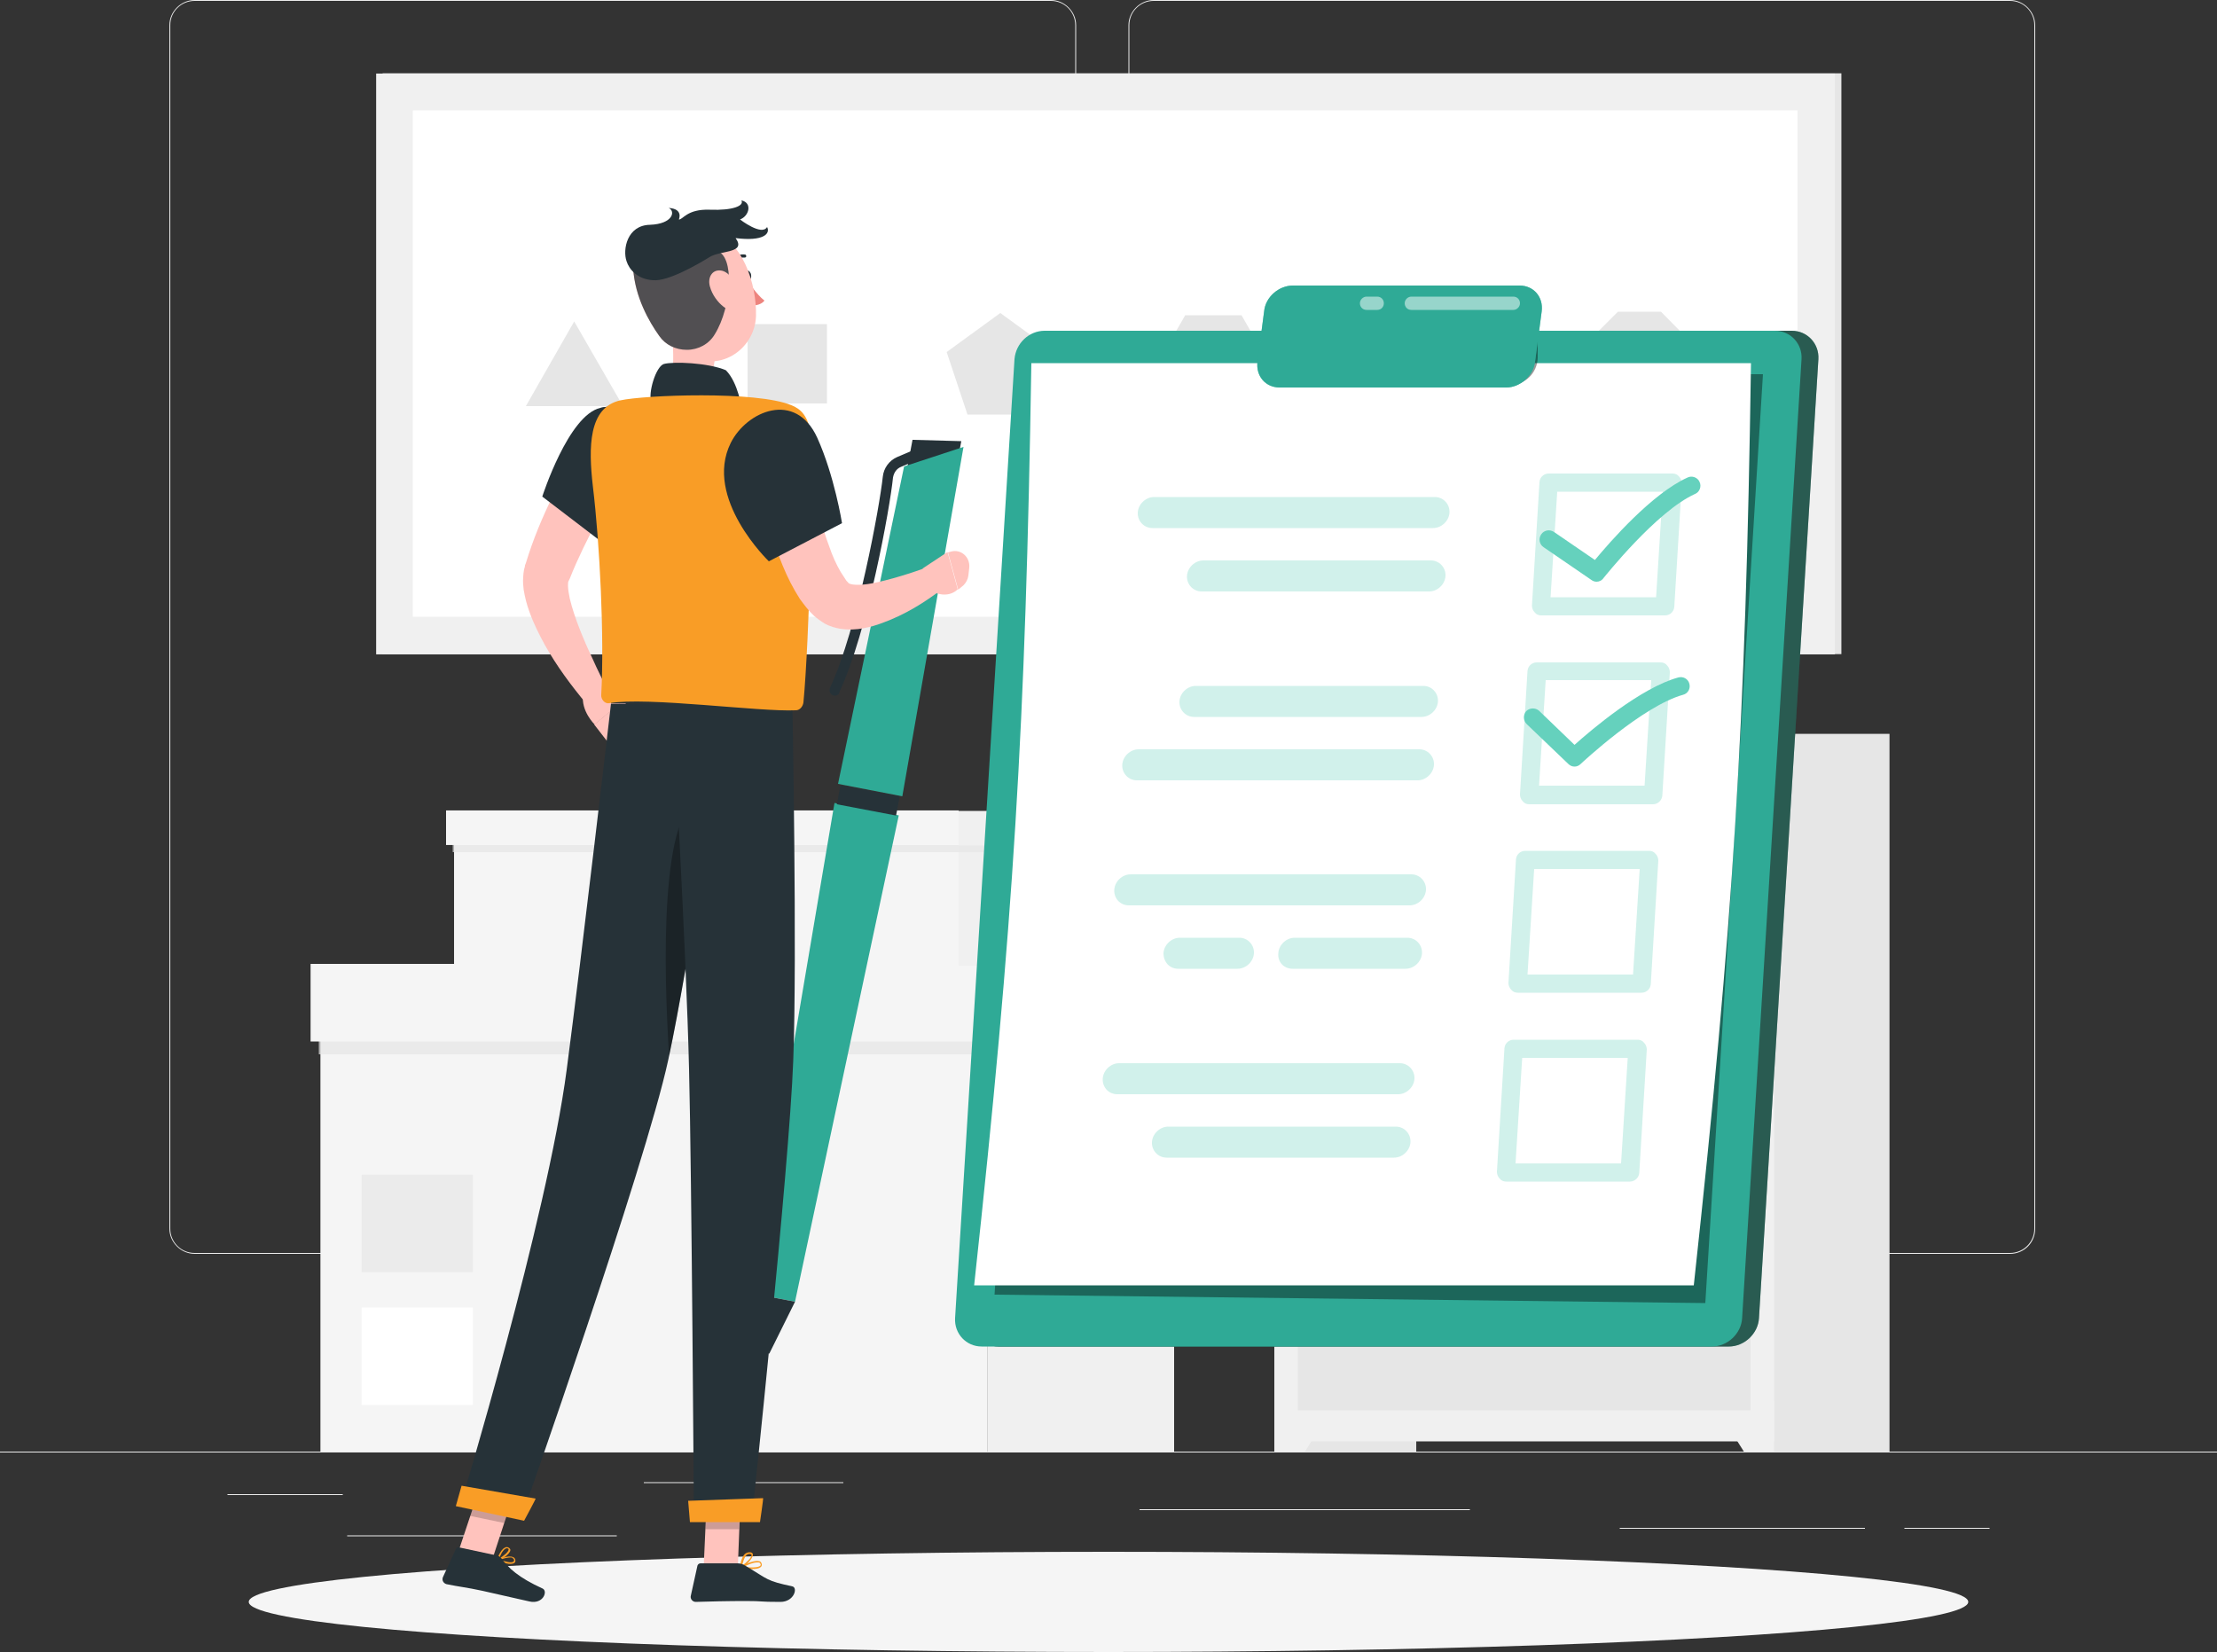
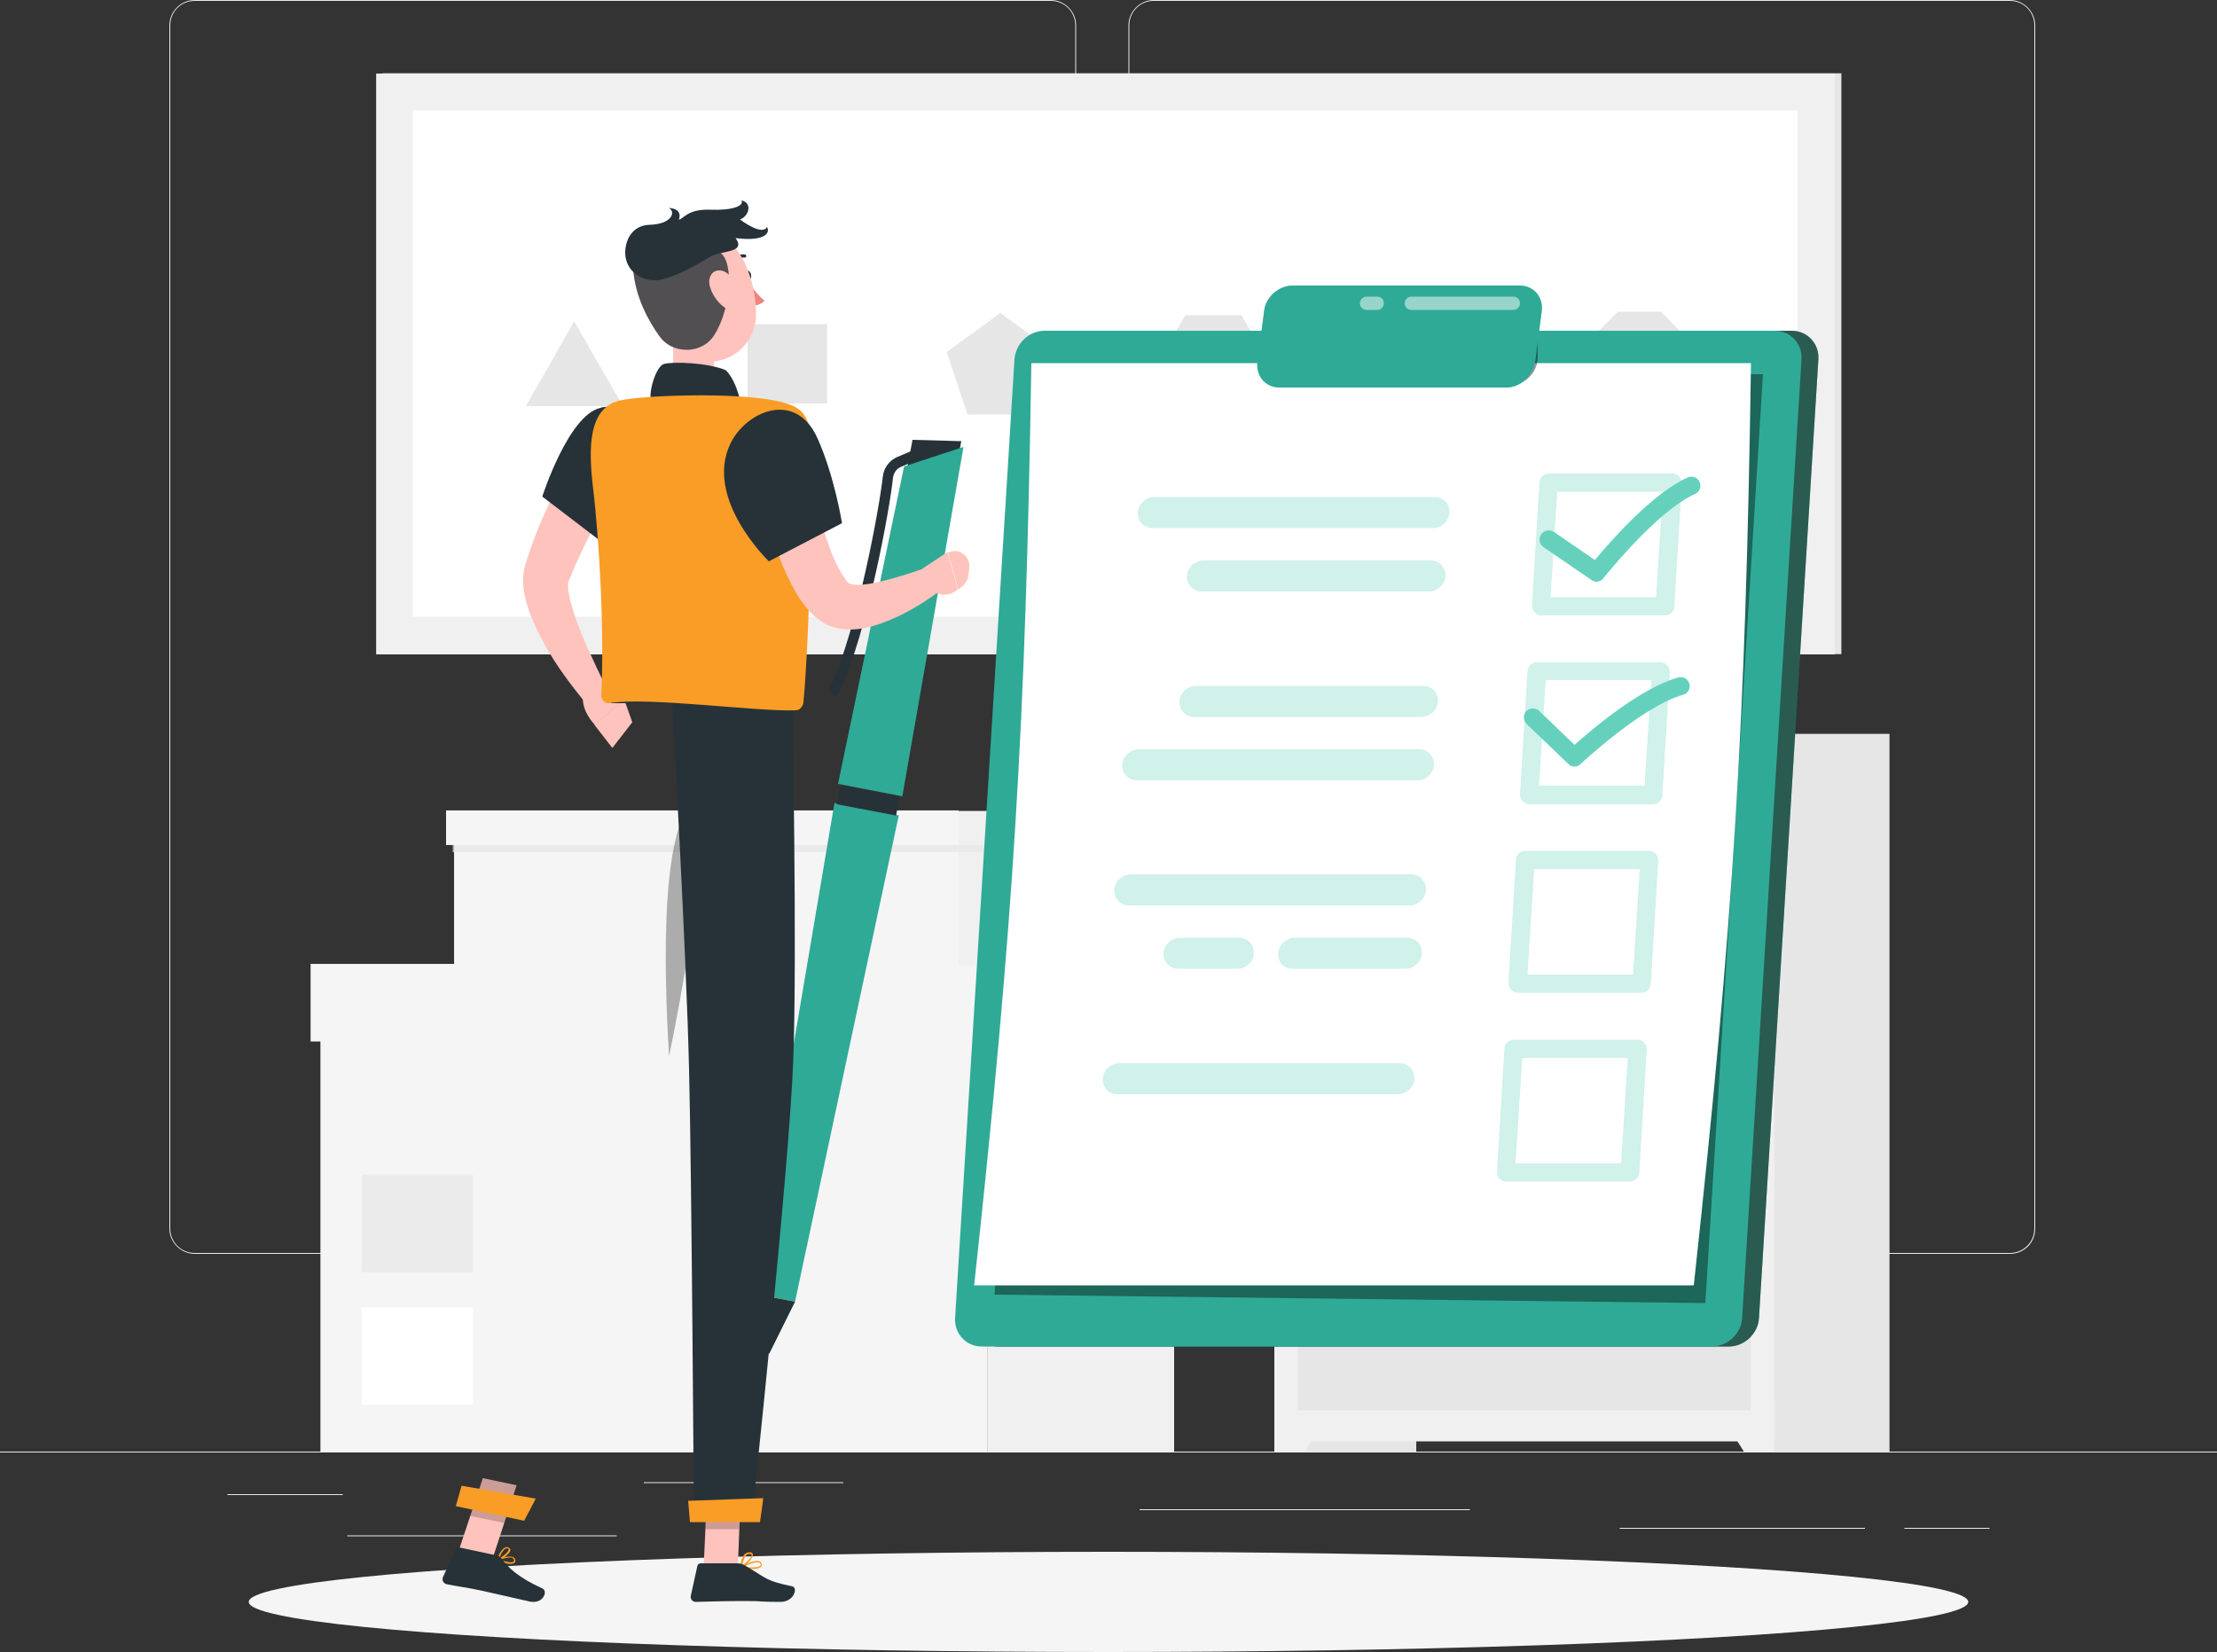
<svg xmlns="http://www.w3.org/2000/svg" version="1.1" x="0px" y="0px" viewBox="0 0 500 372.6" style="enable-background:new 0 0 500 372.6;" xml:space="preserve">
  <rect x="0" y="0" width="500" height="372.6" fill="#333333" stroke="none" />
  <style type="text/css">
	.st0{fill:#EBEBEB;}
	.st1{fill:#F0F0F0;}
	.st2{fill:#F5F5F5;}
	.st3{fill:#FFFFFF;}
	.st4{opacity:0.7;fill:#E6E6E6;}
	.st5{fill:#E6E6E6;}
	.st6{fill:#FAFAFA;}
	.st7{display:none;}
	.st8{display:inline;}
	.st9{fill:#407BFF;}
	.st10{opacity:0.9;fill:#FFFFFF;}
	.st11{fill:#295B51;}
	.st12{opacity:0.4;fill:#295B51;}
	.st13{fill:#2FAA96;}
	.st14{opacity:0.4;}
	.st15{opacity:0.3;fill:#65D1BD;}
	.st16{fill:#65D1BD;}
	.st17{opacity:0.6;fill:#2FAA96;}
	.st18{opacity:0.5;fill:#FFFFFF;}
	.st19{fill:#263238;}
	.st20{fill:#FFC3BD;}
	.st21{fill:#ED847E;}
	.st22{fill:#F99D26;}
	.st23{opacity:0.2;}
	.st24{opacity:0.8;fill:#263238;}
	.st25{opacity:0.3;}
</style>
  <g id="Background_Complete">
    <g>
      <g>
        <rect y="327.4" class="st0" width="500" height="0.2" />
        <path class="st0" d="M237,282.8H43.9c-3.1,0-5.7-2.6-5.7-5.7V5.7c0-3.1,2.6-5.7,5.7-5.7H237c3.1,0,5.7,2.6,5.7,5.7v271.4     C242.7,280.3,240.2,282.8,237,282.8z M43.9,0.2c-3,0-5.5,2.4-5.5,5.5v271.4c0,3,2.4,5.5,5.5,5.5H237c3,0,5.5-2.4,5.5-5.5V5.7     c0-3-2.4-5.5-5.5-5.5H43.9z" />
        <path class="st0" d="M453.3,282.8H260.2c-3.1,0-5.7-2.6-5.7-5.7V5.7c0-3.1,2.6-5.7,5.7-5.7h193.1c3.1,0,5.7,2.6,5.7,5.7v271.4     C459,280.3,456.5,282.8,453.3,282.8z M260.2,0.2c-3,0-5.5,2.4-5.5,5.5v271.4c0,3,2.4,5.5,5.5,5.5h193.1c3,0,5.5-2.4,5.5-5.5V5.7     c0-3-2.4-5.5-5.5-5.5H260.2z" />
      </g>
      <g>
        <rect x="51.3" y="337" class="st0" width="26" height="0.2" />
        <rect x="145.2" y="334.3" class="st0" width="45" height="0.2" />
        <rect x="78.3" y="346.3" class="st0" width="60.8" height="0.2" />
        <rect x="429.5" y="344.6" class="st0" width="19.2" height="0.2" />
        <rect x="365.3" y="344.6" class="st0" width="55.3" height="0.2" />
        <rect x="257" y="340.4" class="st0" width="74.5" height="0.2" />
      </g>
    </g>
    <g>
      <g>
        <g>
          <rect x="222.8" y="219.6" class="st1" width="42" height="107.9" />
          <rect x="72.4" y="219.6" transform="matrix(-1 -1.224647e-16 1.224647e-16 -1 295.166 547.003)" class="st2" width="150.5" height="107.9" />
          <rect x="81.6" y="295" transform="matrix(-1 -1.224647e-16 1.224647e-16 -1 188.257 611.905)" class="st3" width="25.1" height="22" />
          <rect x="81.6" y="264.9" transform="matrix(-1 -1.224647e-16 1.224647e-16 -1 188.257 551.841)" class="st0" width="25.1" height="22" />
-           <rect x="71.9" y="233.5" class="st4" width="193" height="4.3" />
        </g>
        <g>
          <rect x="222.8" y="217.5" class="st1" width="44.4" height="17.5" />
          <rect x="70" y="217.5" transform="matrix(-1 -1.224647e-16 1.224647e-16 -1 292.845 452.404)" class="st2" width="152.8" height="17.5" />
        </g>
      </g>
      <g>
        <g>
          <rect x="216.2" y="184.5" class="st1" width="32.7" height="33.3" />
          <rect x="102.5" y="184.5" transform="matrix(-1 -1.224647e-16 1.224647e-16 -1 318.705 402.219)" class="st2" width="113.8" height="33.3" />
          <rect x="102.1" y="189.5" class="st4" width="146.8" height="2.7" />
        </g>
        <g>
          <rect x="216.2" y="182.9" class="st1" width="34.5" height="7.8" />
          <rect x="100.7" y="182.9" transform="matrix(-1 -1.224647e-16 1.224647e-16 -1 316.901 373.485)" class="st2" width="115.6" height="7.8" />
        </g>
      </g>
      <g>
        <g>
          <rect x="287.4" y="165.6" transform="matrix(-1 -1.224647e-16 1.224647e-16 -1 606.808 493.016)" class="st5" width="32" height="161.9" />
          <polygon class="st1" points="294.3,327.4 287.4,327.4 287.4,316 301.4,316     " />
          <rect x="394.1" y="165.6" transform="matrix(-1 -1.224647e-16 1.224647e-16 -1 820.238 493.016)" class="st5" width="32" height="161.9" />
          <rect x="287.4" y="165.6" transform="matrix(-1 -1.224647e-16 1.224647e-16 -1 687.51 490.698)" class="st1" width="112.7" height="159.6" />
          <rect x="292.7" y="172.6" transform="matrix(-1 -1.224647e-16 1.224647e-16 -1 687.51 389.04)" class="st5" width="102.1" height="43.8" />
          <path class="st6" d="M350.5,193.6c0,3.7-3,6.7-6.7,6.7c-3.7,0-6.7-3-6.7-6.7c0-3.7,3-6.7,6.7-6.7      C347.5,186.9,350.5,189.9,350.5,193.6z" />
          <polygon class="st1" points="393.3,327.4 400.1,327.4 400.1,316 386.1,316     " />
          <rect x="292.7" y="223.5" class="st5" width="102.1" height="94.6" />
          <circle class="st6" cx="380.7" cy="237.6" r="6.7" />
        </g>
      </g>
      <g>
        <g>
          <rect x="185.2" y="-82.5" transform="matrix(-1.836970e-16 1 -1 -1.836970e-16 332.788 -168.666)" class="st5" width="131" height="329" />
          <rect x="183.8" y="-82.5" transform="matrix(-1.836970e-16 1 -1 -1.836970e-16 331.334 -167.212)" class="st1" width="131" height="329" />
          <rect x="93.1" y="24.9" class="st3" width="312.3" height="114.2" />
        </g>
        <polygon class="st5" points="129.5,72.5 118.6,91.6 140.5,91.6    " />
        <rect x="168.6" y="73.1" class="st5" width="17.9" height="17.9" />
        <polygon class="st5" points="225.6,70.6 213.5,79.4 218.2,93.5 233.1,93.5 237.7,79.4    " />
        <polygon class="st5" points="280,71.1 267.3,71.1 261,82.1 267.3,93 280,93 286.3,82.1    " />
        <polygon class="st5" points="321.7,70 311.8,74.8 309.3,85.5 316.2,94.1 327.2,94.1 334.1,85.5 331.6,74.8    " />
        <polygon class="st5" points="374.6,70.3 364.9,70.3 358,77.2 358,86.9 364.9,93.8 374.6,93.8 381.4,86.9 381.4,77.2    " />
      </g>
    </g>
  </g>
  <g id="Background_Simple" class="st7">
    <g class="st8">
      <path class="st9" d="M243.6,272.4c-84.4-12.4-179.8-51.6-169.8-147.7C82.9,37.5,181.3-7,258.9,46.3c33.4,23,39.6,63.3,77.5,81.7    c37.9,18.4,93,19.9,93.2,75.3C429.8,289,299.2,280.6,243.6,272.4z" />
      <path class="st10" d="M243.6,272.4c-84.4-12.4-179.8-51.6-169.8-147.7C82.9,37.5,181.3-7,258.9,46.3c33.4,23,39.6,63.3,77.5,81.7    c37.9,18.4,93,19.9,93.2,75.3C429.8,289,299.2,280.6,243.6,272.4z" />
    </g>
  </g>
  <g id="Shadow_1_">
    <ellipse id="_x3C_Path_x3E__332_" class="st2" cx="250" cy="361.3" rx="193.9" ry="11.3" />
  </g>
  <g id="To_Do_List">
    <g>
      <g>
        <path class="st11" d="M239.4,74.6h164.7c3.5,0,6.2,2.9,6,6.4l-13.4,216.3c-0.2,3.5-3.3,6.4-6.8,6.4H225.2c-3.5,0-6.2-2.9-6-6.4     l13.4-216.3C232.8,77.4,235.9,74.6,239.4,74.6z" />
        <path class="st12" d="M239.4,74.6h164.7c3.5,0,6.2,2.9,6,6.4l-13.4,216.3c-0.2,3.5-3.3,6.4-6.8,6.4H225.2c-3.5,0-6.2-2.9-6-6.4     l13.4-216.3C232.8,77.4,235.9,74.6,239.4,74.6z" />
      </g>
      <path class="st13" d="M235.6,74.6h164.7c3.5,0,6.2,2.9,6,6.4l-13.4,216.3c-0.2,3.5-3.3,6.4-6.8,6.4H221.4c-3.5,0-6.2-2.9-6-6.4    l13.4-216.3C229.1,77.4,232.1,74.6,235.6,74.6z" />
      <polygon class="st14" points="224.3,292 384.6,293.9 397.6,84.4 237.2,84.4   " />
      <path class="st3" d="M219.7,289.9c54.1,0,108.2,0,162.3,0c8.9-81.9,11.7-126.1,12.9-208c-54.1,0-108.2,0-162.3,0    C231.3,163.7,228.6,208,219.7,289.9z" />
      <g>
        <path class="st15" d="M375.5,138.8h-27.9c-0.6,0-1.1-0.2-1.5-0.7c-0.4-0.4-0.6-1-0.6-1.5l1.7-27.9c0.1-1.1,1-1.9,2.1-1.9h27.9     c0.6,0,1.1,0.2,1.5,0.7c0.4,0.4,0.6,1,0.6,1.5l-1.7,27.9C377.5,138,376.6,138.8,375.5,138.8z M349.7,134.7h23.8l1.5-23.8h-23.8     L349.7,134.7z" />
        <path class="st15" d="M372.8,181.4h-27.9c-0.6,0-1.1-0.2-1.5-0.7c-0.4-0.4-0.6-1-0.6-1.5l1.7-27.9c0.1-1.1,1-1.9,2.1-1.9h27.9     c0.6,0,1.1,0.2,1.5,0.7c0.4,0.4,0.6,1,0.6,1.5l-1.7,27.9C374.8,180.5,373.9,181.4,372.8,181.4z M347.1,177.2h23.8l1.5-23.8h-23.8     L347.1,177.2z" />
        <path class="st15" d="M370.2,223.9h-27.9c-0.6,0-1.1-0.2-1.5-0.7c-0.4-0.4-0.6-1-0.6-1.5l1.7-27.9c0.1-1.1,1-1.9,2.1-1.9h27.9     c0.6,0,1.1,0.2,1.5,0.7c0.4,0.4,0.6,1,0.6,1.5l-1.7,27.9C372.2,223.1,371.3,223.9,370.2,223.9z M344.5,219.8h23.8l1.5-23.8h-23.8     L344.5,219.8z" />
        <path class="st15" d="M367.6,266.5h-27.9c-0.6,0-1.1-0.2-1.5-0.7c-0.4-0.4-0.6-1-0.6-1.5l1.7-27.9c0.1-1.1,1-1.9,2.1-1.9h27.9     c0.6,0,1.1,0.2,1.5,0.7c0.4,0.4,0.6,1,0.6,1.5l-1.7,27.9C369.6,265.6,368.7,266.5,367.6,266.5z M341.8,262.4h23.8l1.5-23.8h-23.8     L341.8,262.4z" />
        <path class="st15" d="M259.9,119.1h63.3c1.9,0,3.6-1.6,3.7-3.5l0,0c0.1-1.9-1.4-3.5-3.3-3.5h-63.3c-1.9,0-3.6,1.6-3.7,3.5l0,0     C256.5,117.5,258,119.1,259.9,119.1z" />
        <path class="st15" d="M271,133.4h51.3c1.9,0,3.6-1.6,3.7-3.5l0,0c0.1-1.9-1.4-3.5-3.3-3.5h-51.3c-1.9,0-3.6,1.6-3.7,3.5l0,0     C267.6,131.8,269.1,133.4,271,133.4z" />
        <path class="st15" d="M256.8,169h63.3c1.9,0,3.4,1.6,3.3,3.5l0,0c-0.1,1.9-1.8,3.5-3.7,3.5h-63.3c-1.9,0-3.4-1.6-3.3-3.5l0,0     C253.2,170.6,254.9,169,256.8,169z" />
        <path class="st15" d="M269.7,154.7H321c1.9,0,3.4,1.6,3.3,3.5l0,0c-0.1,1.9-1.8,3.5-3.7,3.5h-51.3c-1.9,0-3.4-1.6-3.3-3.5l0,0     C266.1,156.3,267.8,154.7,269.7,154.7z" />
        <path class="st15" d="M254.6,204.2h63.3c1.9,0,3.6-1.6,3.7-3.5l0,0c0.1-1.9-1.4-3.5-3.3-3.5H255c-1.9,0-3.6,1.6-3.7,3.5l0,0     C251.2,202.7,252.7,204.2,254.6,204.2z" />
        <path class="st15" d="M291.5,218.5H317c1.9,0,3.6-1.6,3.7-3.5l0,0c0.1-1.9-1.4-3.5-3.3-3.5H292c-1.9,0-3.6,1.6-3.7,3.5l0,0     C288.1,217,289.6,218.5,291.5,218.5z" />
        <path class="st15" d="M265.7,218.5h13.4c1.9,0,3.6-1.6,3.7-3.5l0,0c0.1-1.9-1.4-3.5-3.3-3.5h-13.4c-1.9,0-3.6,1.6-3.7,3.5l0,0     C262.4,217,263.8,218.5,265.7,218.5z" />
        <path class="st15" d="M252,246.8h63.3c1.9,0,3.6-1.6,3.7-3.5v0c0.1-1.9-1.4-3.5-3.3-3.5h-63.3c-1.9,0-3.6,1.6-3.7,3.5v0     C248.6,245.2,250,246.8,252,246.8z" />
-         <path class="st15" d="M263.1,261.1h51.3c1.9,0,3.6-1.6,3.7-3.5l0,0c0.1-1.9-1.4-3.5-3.3-3.5h-51.3c-1.9,0-3.6,1.6-3.7,3.5l0,0     C259.7,259.5,261.2,261.1,263.1,261.1z" />
        <path class="st16" d="M360.1,131.2c-0.4,0-0.8-0.1-1.2-0.4l-10.8-7.4c-0.9-0.6-1.2-1.9-0.5-2.9c0.6-0.9,1.9-1.2,2.9-0.5l9.2,6.3     c3.4-4.1,12.9-15,20.9-18.6c1-0.5,2.3,0,2.7,1c0.5,1,0,2.3-1,2.7c-8.7,3.9-20.4,18.7-20.6,18.9     C361.3,130.9,360.7,131.2,360.1,131.2z" />
        <path class="st16" d="M355.1,172.9c-0.5,0-1-0.2-1.4-0.6l-9.4-9c-0.8-0.8-0.8-2.1-0.1-2.9c0.8-0.8,2.1-0.8,2.9-0.1l8,7.7     c3.9-3.5,15-12.9,23.4-15.2c1.1-0.3,2.2,0.3,2.5,1.4c0.3,1.1-0.3,2.2-1.4,2.5c-9.1,2.5-22.9,15.4-23.1,15.6     C356.1,172.7,355.6,172.9,355.1,172.9z" />
      </g>
      <path class="st14" d="M337.6,86.8l3,0c3.4,0,6.1-2.7,6.2-6.1l0-5.6c0-0.3-0.3-0.6-0.6-0.6h-8.5c-0.4,0-0.7,0.3-0.7,0.7L337,86.2    C337,86.5,337.2,86.8,337.6,86.8z" />
      <g>
        <g>
          <path class="st13" d="M291.6,64.4h51.1c3.2,0,5.4,2.6,5,5.8l-1.5,11.4c-0.4,3.2-3.4,5.8-6.5,5.8h-51.1c-3.2,0-5.4-2.6-5-5.8      l1.5-11.4C285.4,67,288.4,64.4,291.6,64.4z" />
          <path class="st17" d="M291.6,64.4h51.1c3.2,0,5.4,2.6,5,5.8l-1.5,11.4c-0.4,3.2-3.4,5.8-6.5,5.8h-51.1c-3.2,0-5.4-2.6-5-5.8      l1.5-11.4C285.4,67,288.4,64.4,291.6,64.4z" />
        </g>
        <path class="st18" d="M341.3,69.9h-23c-0.9,0-1.5-0.7-1.5-1.5s0.7-1.5,1.5-1.5h23c0.9,0,1.5,0.7,1.5,1.5S342.1,69.9,341.3,69.9z" />
        <path class="st18" d="M310.6,69.9h-2.4c-0.9,0-1.5-0.7-1.5-1.5s0.7-1.5,1.5-1.5h2.4c0.9,0,1.5,0.7,1.5,1.5S311.5,69.9,310.6,69.9     z" />
      </g>
    </g>
  </g>
  <g id="Character_1_">
    <g>
      <g>
        <polygon class="st13" points="169.5,291.7 179.3,293.6 202.7,183.9 188.2,181.1    " />
        <polygon class="st19" points="204.2,107.7 216,103.8 216.8,99.5 205.8,99.2    " />
        <polygon class="st13" points="203.9,105.2 217.3,100.8 203.5,179.6 189,176.8    " />
        <rect x="189" y="178.1" transform="matrix(-0.982 -0.187 0.187 -0.982 354.382 394.178)" class="st19" width="13.6" height="4.4" />
        <path class="st9" d="M171.2,304.7c-0.1,0.7,0.1,1.2,0.6,1.3c0.5,0.1,0.9-0.4,1.1-1c0.1-0.7-0.1-1.2-0.6-1.3     C171.8,303.6,171.4,304,171.2,304.7z" />
        <polygon class="st19" points="170.6,304.8 173.5,305.3 179.3,293.6 169.5,291.7    " />
        <path class="st19" d="M188.3,156.9c-0.2,0-0.4,0-0.5-0.1c-0.6-0.3-0.9-1-0.6-1.7c6.2-13.3,11.2-41,11.9-47.6     c0.2-1.9,1.4-3.6,3.2-4.4l3.3-1.4c0.6-0.3,1.4,0,1.6,0.6c0.3,0.6,0,1.4-0.7,1.6l-3.3,1.4c-1,0.4-1.6,1.3-1.8,2.4     c-0.7,6.9-5.7,34.7-12.1,48.4C189.3,156.6,188.8,156.9,188.3,156.9z" />
      </g>
      <g>
        <g>
          <path class="st20" d="M142.3,103.8c-2.5,4.3-5,8.8-7.4,13.2c-1.2,2.2-2.3,4.5-3.4,6.7c-1.1,2.3-2.1,4.5-3,6.8l-0.2,0.4      c0,0,0,0,0,0c0,0,0,0.1-0.1,0.2c-0.1,0.2-0.1,0.6-0.1,1c0,0.8,0.2,1.9,0.4,2.9c0.5,2.1,1.3,4.5,2.2,6.8c0.9,2.3,1.9,4.6,3,6.9      c1,2.3,2.2,4.6,3.3,6.9l-4.7,3.2c-3.5-4.2-6.7-8.5-9.4-13.3c-1.3-2.4-2.6-4.9-3.6-7.8c-0.5-1.4-0.9-2.9-1.2-4.7      c-0.1-0.9-0.2-1.8-0.1-2.9c0-0.5,0.1-1.1,0.2-1.7c0.1-0.3,0.2-0.6,0.2-0.9l0.2-0.5c1.6-5.3,3.7-10.3,6.1-15.2      c2.3-4.9,4.9-9.5,7.8-14.2L142.3,103.8z" />
          <path class="st20" d="M136.4,154.3l4.5,3.5l-6.8,5.6c0,0-3.1-3-2.6-6.7L136.4,154.3z" />
          <polygon class="st20" points="142.6,162.9 138.1,168.7 134,163.4 140.8,157.8     " />
          <path class="st19" d="M168,62.2c0.1,0.6,0.5,1,0.9,1c0.4-0.1,0.6-0.6,0.5-1.2c-0.1-0.6-0.5-1-0.9-1      C168.1,61,167.9,61.5,168,62.2z" />
          <path class="st21" d="M168.5,63.2c0,0,2.1,3.2,3.9,4.6c-0.9,1.2-2.8,1.1-2.8,1.1L168.5,63.2z" />
          <path class="st19" d="M165.1,59.2c-0.1,0-0.2,0-0.2-0.1c-0.1-0.1-0.2-0.4,0-0.5c1.4-1.5,3-1.2,3.1-1.2c0.2,0,0.3,0.2,0.3,0.4      c0,0.2-0.2,0.3-0.4,0.3l0,0c-0.1,0-1.3-0.2-2.4,1C165.3,59.2,165.2,59.2,165.1,59.2z" />
          <path class="st20" d="M150.8,70.7c1.1,5.6,2.2,15.9-1.7,19.6c0,0,1.5,5.7,11.9,5.7c11.4,0,5.5-5.7,5.5-5.7      c-6.2-1.5-6.1-6.1-5-10.5L150.8,70.7z" />
          <path class="st19" d="M146.9,90.7c-0.8-2,1-8,2.8-8.6c2.1-0.6,10-0.3,14,1.4c2.8,2.8,3.6,8.7,3.6,8.7L146.9,90.7z" />
          <path class="st22" d="M114.1,352.6c0.8,0.2,1.5,0.2,1.9-0.1c0.2-0.1,0.3-0.4,0.2-0.8c-0.1-0.2-0.2-0.4-0.5-0.5      c-1-0.5-3.4,0.5-3.5,0.5c-0.1,0-0.1,0.1-0.1,0.2c0,0.1,0,0.1,0.1,0.2C112.6,352.1,113.4,352.4,114.1,352.6z M115.4,351.3      c0.1,0,0.1,0,0.2,0.1c0.1,0.1,0.2,0.2,0.3,0.3c0.1,0.3,0,0.4-0.1,0.5c-0.4,0.4-1.9,0-3-0.4C113.5,351.5,114.7,351.2,115.4,351.3      z" />
          <path class="st22" d="M112.3,352C112.3,352,112.3,352,112.3,352c1-0.3,2.8-1.6,2.8-2.4c0-0.2-0.1-0.4-0.5-0.6      c-0.3-0.1-0.5-0.1-0.8,0.1c-1,0.5-1.7,2.6-1.7,2.7C112.1,351.8,112.1,351.9,112.3,352C112.2,351.9,112.2,351.9,112.3,352z       M114.4,349.2C114.5,349.3,114.5,349.3,114.4,349.2c0.3,0.1,0.3,0.2,0.3,0.3c0,0.5-1.2,1.5-2.1,2c0.2-0.6,0.7-1.8,1.4-2.2      C114.2,349.2,114.3,349.2,114.4,349.2z" />
          <path class="st22" d="M169.4,353.9c1,0,1.9-0.1,2.3-0.6c0.1-0.2,0.2-0.4,0-0.8c-0.1-0.2-0.3-0.4-0.6-0.4c-1.3-0.3-4,1.2-4.1,1.2      c-0.1,0-0.1,0.1-0.1,0.2c0,0.1,0.1,0.1,0.1,0.1C167.6,353.7,168.5,353.9,169.4,353.9z M170.7,352.4c0.1,0,0.2,0,0.4,0      c0.2,0,0.3,0.1,0.4,0.3c0.1,0.2,0.1,0.3,0,0.4c-0.4,0.5-2.3,0.5-3.7,0.3C168.4,353,169.8,352.4,170.7,352.4z" />
          <path class="st22" d="M167.1,353.6C167.2,353.6,167.2,353.6,167.1,353.6c1-0.4,2.8-2.1,2.7-3c0-0.2-0.2-0.5-0.7-0.5      c-0.4,0-0.7,0.1-1,0.3c-1,0.8-1.2,2.9-1.2,3c0,0.1,0,0.1,0.1,0.2C167.1,353.6,167.1,353.6,167.1,353.6z M169,350.5      c0,0,0.1,0,0.1,0c0.3,0,0.3,0.2,0.4,0.2c0.1,0.5-1.2,1.8-2.1,2.4c0.1-0.6,0.4-1.8,1-2.4C168.6,350.6,168.8,350.5,169,350.5z" />
          <polygon class="st20" points="158.7,353.5 166.4,353.5 167.1,335.7 159.5,335.7     " />
          <polygon class="st20" points="103.4,349.9 111.1,351.5 116.5,335 108.9,333.4     " />
          <path class="st19" d="M111.9,350.8l-8.4-1.8c-0.3-0.1-0.6,0.1-0.7,0.4l-2.9,6.3c-0.3,0.7,0.1,1.4,0.8,1.6      c2.9,0.6,4.4,0.7,8.1,1.5c2.3,0.5,7.4,1.7,10.6,2.4c3.1,0.7,4.2-2.3,3-2.9c-5.5-2.5-7.8-4.7-9.3-6.8      C112.8,351.1,112.4,350.9,111.9,350.8z" />
          <path class="st19" d="M166.3,352.6H158c-0.3,0-0.6,0.2-0.7,0.5l-1.5,6.8c-0.2,0.7,0.4,1.4,1.1,1.4c3-0.1,7.4-0.2,11.2-0.2      c4.4,0,2.7,0.2,7.9,0.2c3.1,0,4-3.2,2.7-3.5c-6-1.3-5.3-1.5-10.5-4.6C167.6,352.8,167,352.6,166.3,352.6z" />
          <g>
            <path class="st19" d="M135.4,92c-7.2,1.6-13.1,20-13.1,20l14.4,11c0,0,5.3-5,7.6-14.2C146.8,99.2,142.7,90.3,135.4,92z" />
          </g>
          <path class="st23" d="M141.5,105.5c-3.9,3.9-5.2,10.9-5.5,17l0.6,0.5c0,0,5.3-5,7.7-14.2c0.1-0.6,0.3-1.1,0.4-1.7L141.5,105.5z" />
          <g>
            <path class="st19" d="M178.3,92.4c0,0,8.2,9.2,0.5,66.2c-12.3,0-35,0-41,0c-0.3-6.3,3.7-37-2.4-66.6c0,0,7-1.4,13.7-1.7       c5.2-0.3,12.8-0.4,17.4,0C172.6,90.8,178.3,92.4,178.3,92.4z" />
          </g>
          <g>
            <polygon class="st23" points="167.1,335.7 166.7,344.9 159.1,344.9 159.5,335.7      " />
            <polygon class="st23" points="108.9,333.4 116.5,335 113.7,343.5 106,341.9      " />
          </g>
          <path class="st20" d="M147.6,65c2,7.3,2.7,11.7,7.3,14.8c6.8,4.6,15.3-0.7,15.6-8.5c0.2-7-3-17.8-10.9-19.3      C151.8,50.5,145.6,57.6,147.6,65z" />
          <g>
            <path class="st20" d="M154.9,78.9C154.9,78.9,154.8,78.9,154.9,78.9c-2.5,0-4.8-1.1-6.2-3.1c-2.3-3.2-5.5-8.8-5.9-15.2       c2.9-3.1,13.9-5.1,18.8-4c4.1,0.9,3.5,12.5-0.4,18.8C159.9,77.6,157.5,78.9,154.9,78.9z" />
            <path class="st24" d="M154.9,78.9C154.9,78.9,154.8,78.9,154.9,78.9c-2.5,0-4.8-1.1-6.2-3.1c-2.3-3.2-5.5-8.8-5.9-15.2       c2.9-3.1,13.9-5.1,18.8-4c4.1,0.9,3.5,12.5-0.4,18.8C159.9,77.6,157.5,78.9,154.9,78.9z" />
          </g>
          <path class="st19" d="M147.3,63.2c-3.5-0.2-5.4-2.4-6-4.3c-0.9-2.6,0.1-8.1,5.3-8.2c5.2-0.2,5.8-3.1,4.2-3.8      c3.4,0.2,2.3,2.6,2.3,2.6c0.9,0.1,1.8-2.4,7-2.2c5.2,0.2,7.8-0.9,7.1-2.1c2.5,0.5,1.8,3.5-0.3,4.3c0,0,4.9,3.8,6.1,1.7      c0.8,1.5-0.8,3.3-7.1,2.5c2.5,3.5-3.4,2.7-5.9,4.3C157.4,59.6,150.7,63.5,147.3,63.2z" />
          <path class="st20" d="M160.1,64.6c0.5,1.9,1.8,3.6,3.1,4.6c2,1.5,3.5,0,3.3-2.2c-0.1-2-1.3-5.2-3.5-5.9      C160.8,60.5,159.5,62.4,160.1,64.6z" />
-           <path class="st19" d="M164.2,158.6c0,0-8.7,58.5-13.5,80.5c-5.2,24-33.2,103.5-33.2,103.5l-13.7-3c0,0,19.6-64.8,24-98.3      c3.4-25.8,10-82.6,10-82.6H164.2z" />
          <path class="st22" d="M120.8,338c0.1,0-2.6,5-2.6,5l-15.4-3.3l1.3-4.6L120.8,338z" />
          <path class="st25" d="M158.7,179.5c-10.1,2-9,39.5-7.8,58.7c2.9-13.6,7.1-39.9,10-58.5C160.3,179.4,159.5,179.3,158.7,179.5z" />
          <path class="st19" d="M178.7,158.6c0,0,1.1,57.3,0.2,80.6c-0.9,24.3-9.4,103.9-9.4,103.9h-13c0,0-0.5-78.1-1.1-102      c-0.6-26-3.8-82.5-3.8-82.5H178.7z" />
          <path class="st22" d="M172.1,337.9c0.1,0-0.7,5.4-0.7,5.4h-15.8l-0.4-4.8L172.1,337.9z" />
          <path class="st22" d="M178.5,91.4c2,0.8,3.9,2.3,4.5,7.3c0.6,4.8-0.5,46.4-1.8,59.7c-0.1,0.9-0.8,1.8-1.7,1.8      c-8.2,0.4-33.6-3.1-42.1-1.6c-1,0.2-1.9-0.9-1.8-1.9c0.7-13-0.3-33.8-1.9-47.1c-1-8.7-1-17.7,6.2-19.3      C145.3,89.1,170.6,88.1,178.5,91.4z" />
          <path class="st20" d="M181.6,102.9c0.5,2.2,1,4.6,1.5,6.9c0.6,2.3,1.1,4.6,1.8,6.8c0.6,2.2,1.3,4.5,2.1,6.6      c0.7,2.1,1.6,4.1,2.6,5.8c0.5,0.8,1,1.5,1.3,2c0.2,0.2,0.3,0.3,0.4,0.4c0,0,0,0.1,0.2,0.2c0.4,0.2,1.1,0.3,2,0.3      c0.9,0,1.9-0.1,3-0.3c4.2-0.8,8.9-2.3,13.3-3.9l2.9,5c-4.2,3.2-8.5,5.9-13.7,7.8c-1.3,0.5-2.7,0.9-4.3,1.2      c-1.5,0.3-3.3,0.4-5.3,0.1c-1-0.2-2.2-0.5-3.3-1.1c-1-0.6-1.8-1.2-2.5-1.8c-1.4-1.3-2.3-2.6-3.2-3.8c-3.2-5-4.9-9.9-6.5-14.9      c-0.8-2.5-1.4-4.9-2-7.4c-0.6-2.5-1.1-4.9-1.6-7.6L181.6,102.9z" />
          <g>
            <path class="st19" d="M164.8,99.9c-6.2,12.5,8.6,26.7,8.6,26.7l16.5-8.6c0,0-1.7-10.7-5.6-19.3C179.4,88,168.4,92.7,164.8,99.9       z" />
          </g>
          <path class="st20" d="M208.1,128.2l5.6-3.7l2.3,8.4c0,0-2.5,2.9-7.1-0.3L208.1,128.2z" />
          <path class="st20" d="M218.6,128l-0.2,1.8c-0.1,0.8-0.5,1.6-1.1,2.2l-1.2,1l-2.3-8.4l0.7-0.2C216.7,123.8,218.8,125.6,218.6,128      z" />
        </g>
      </g>
    </g>
  </g>
</svg>